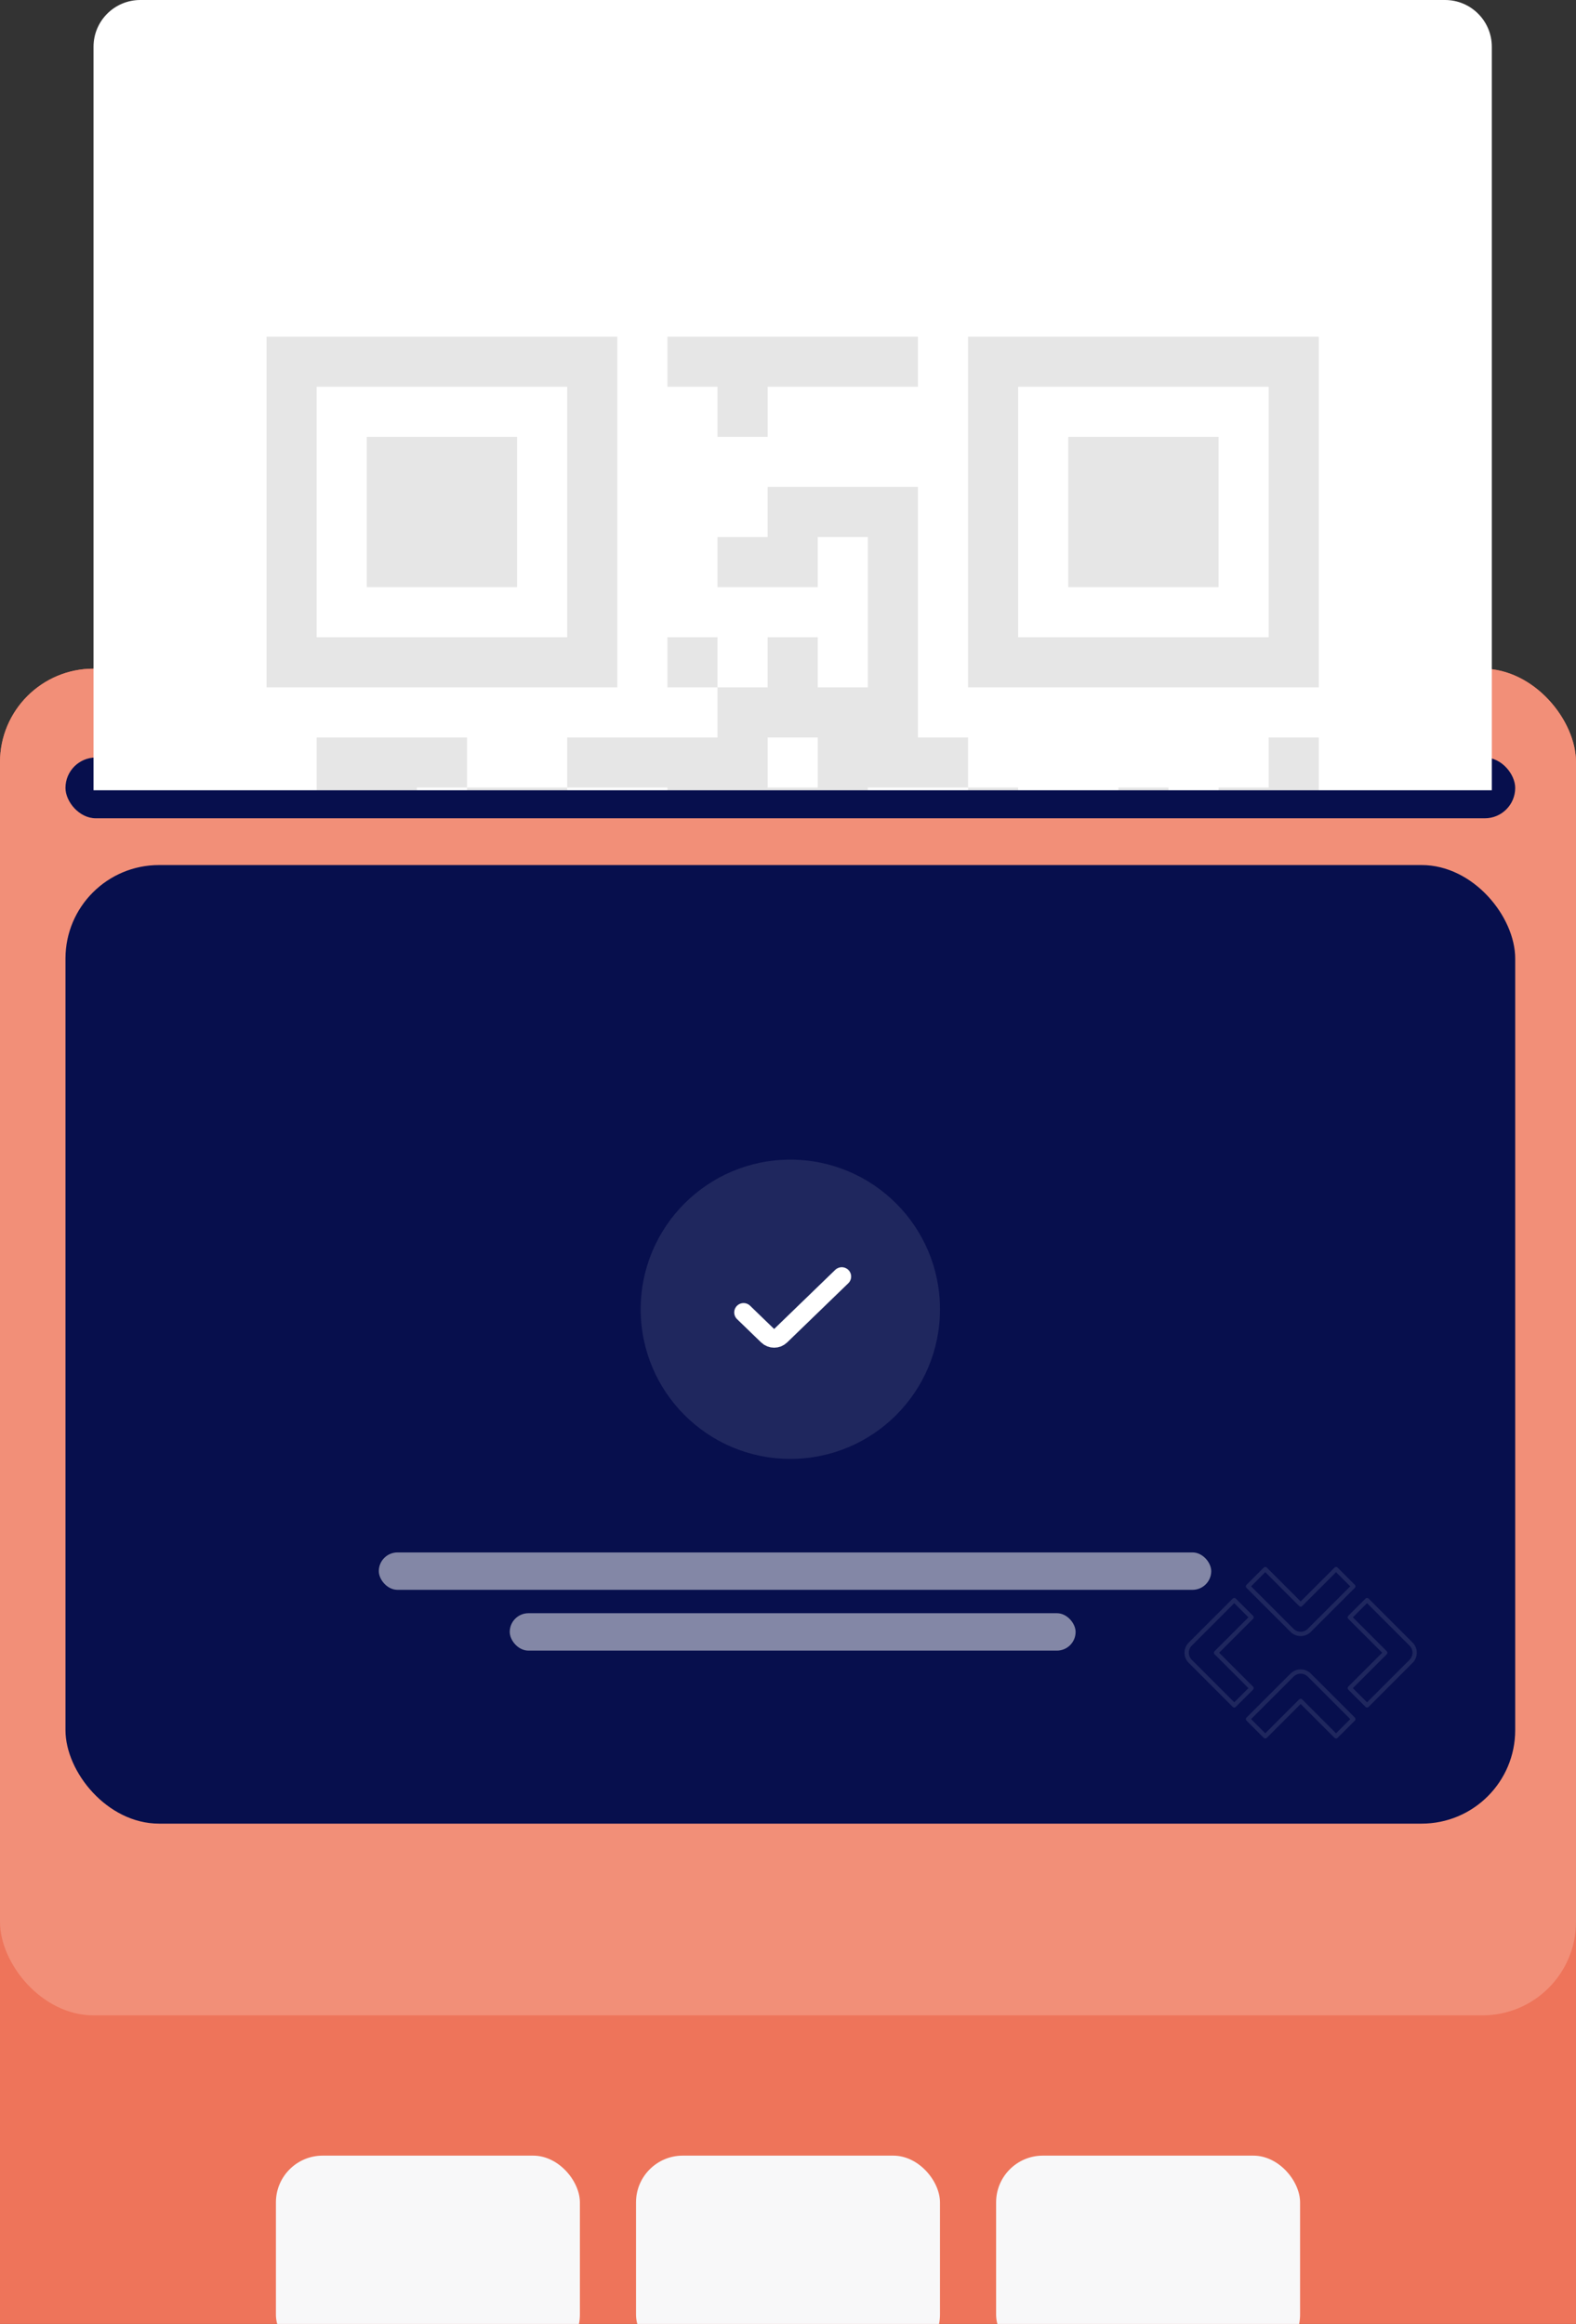
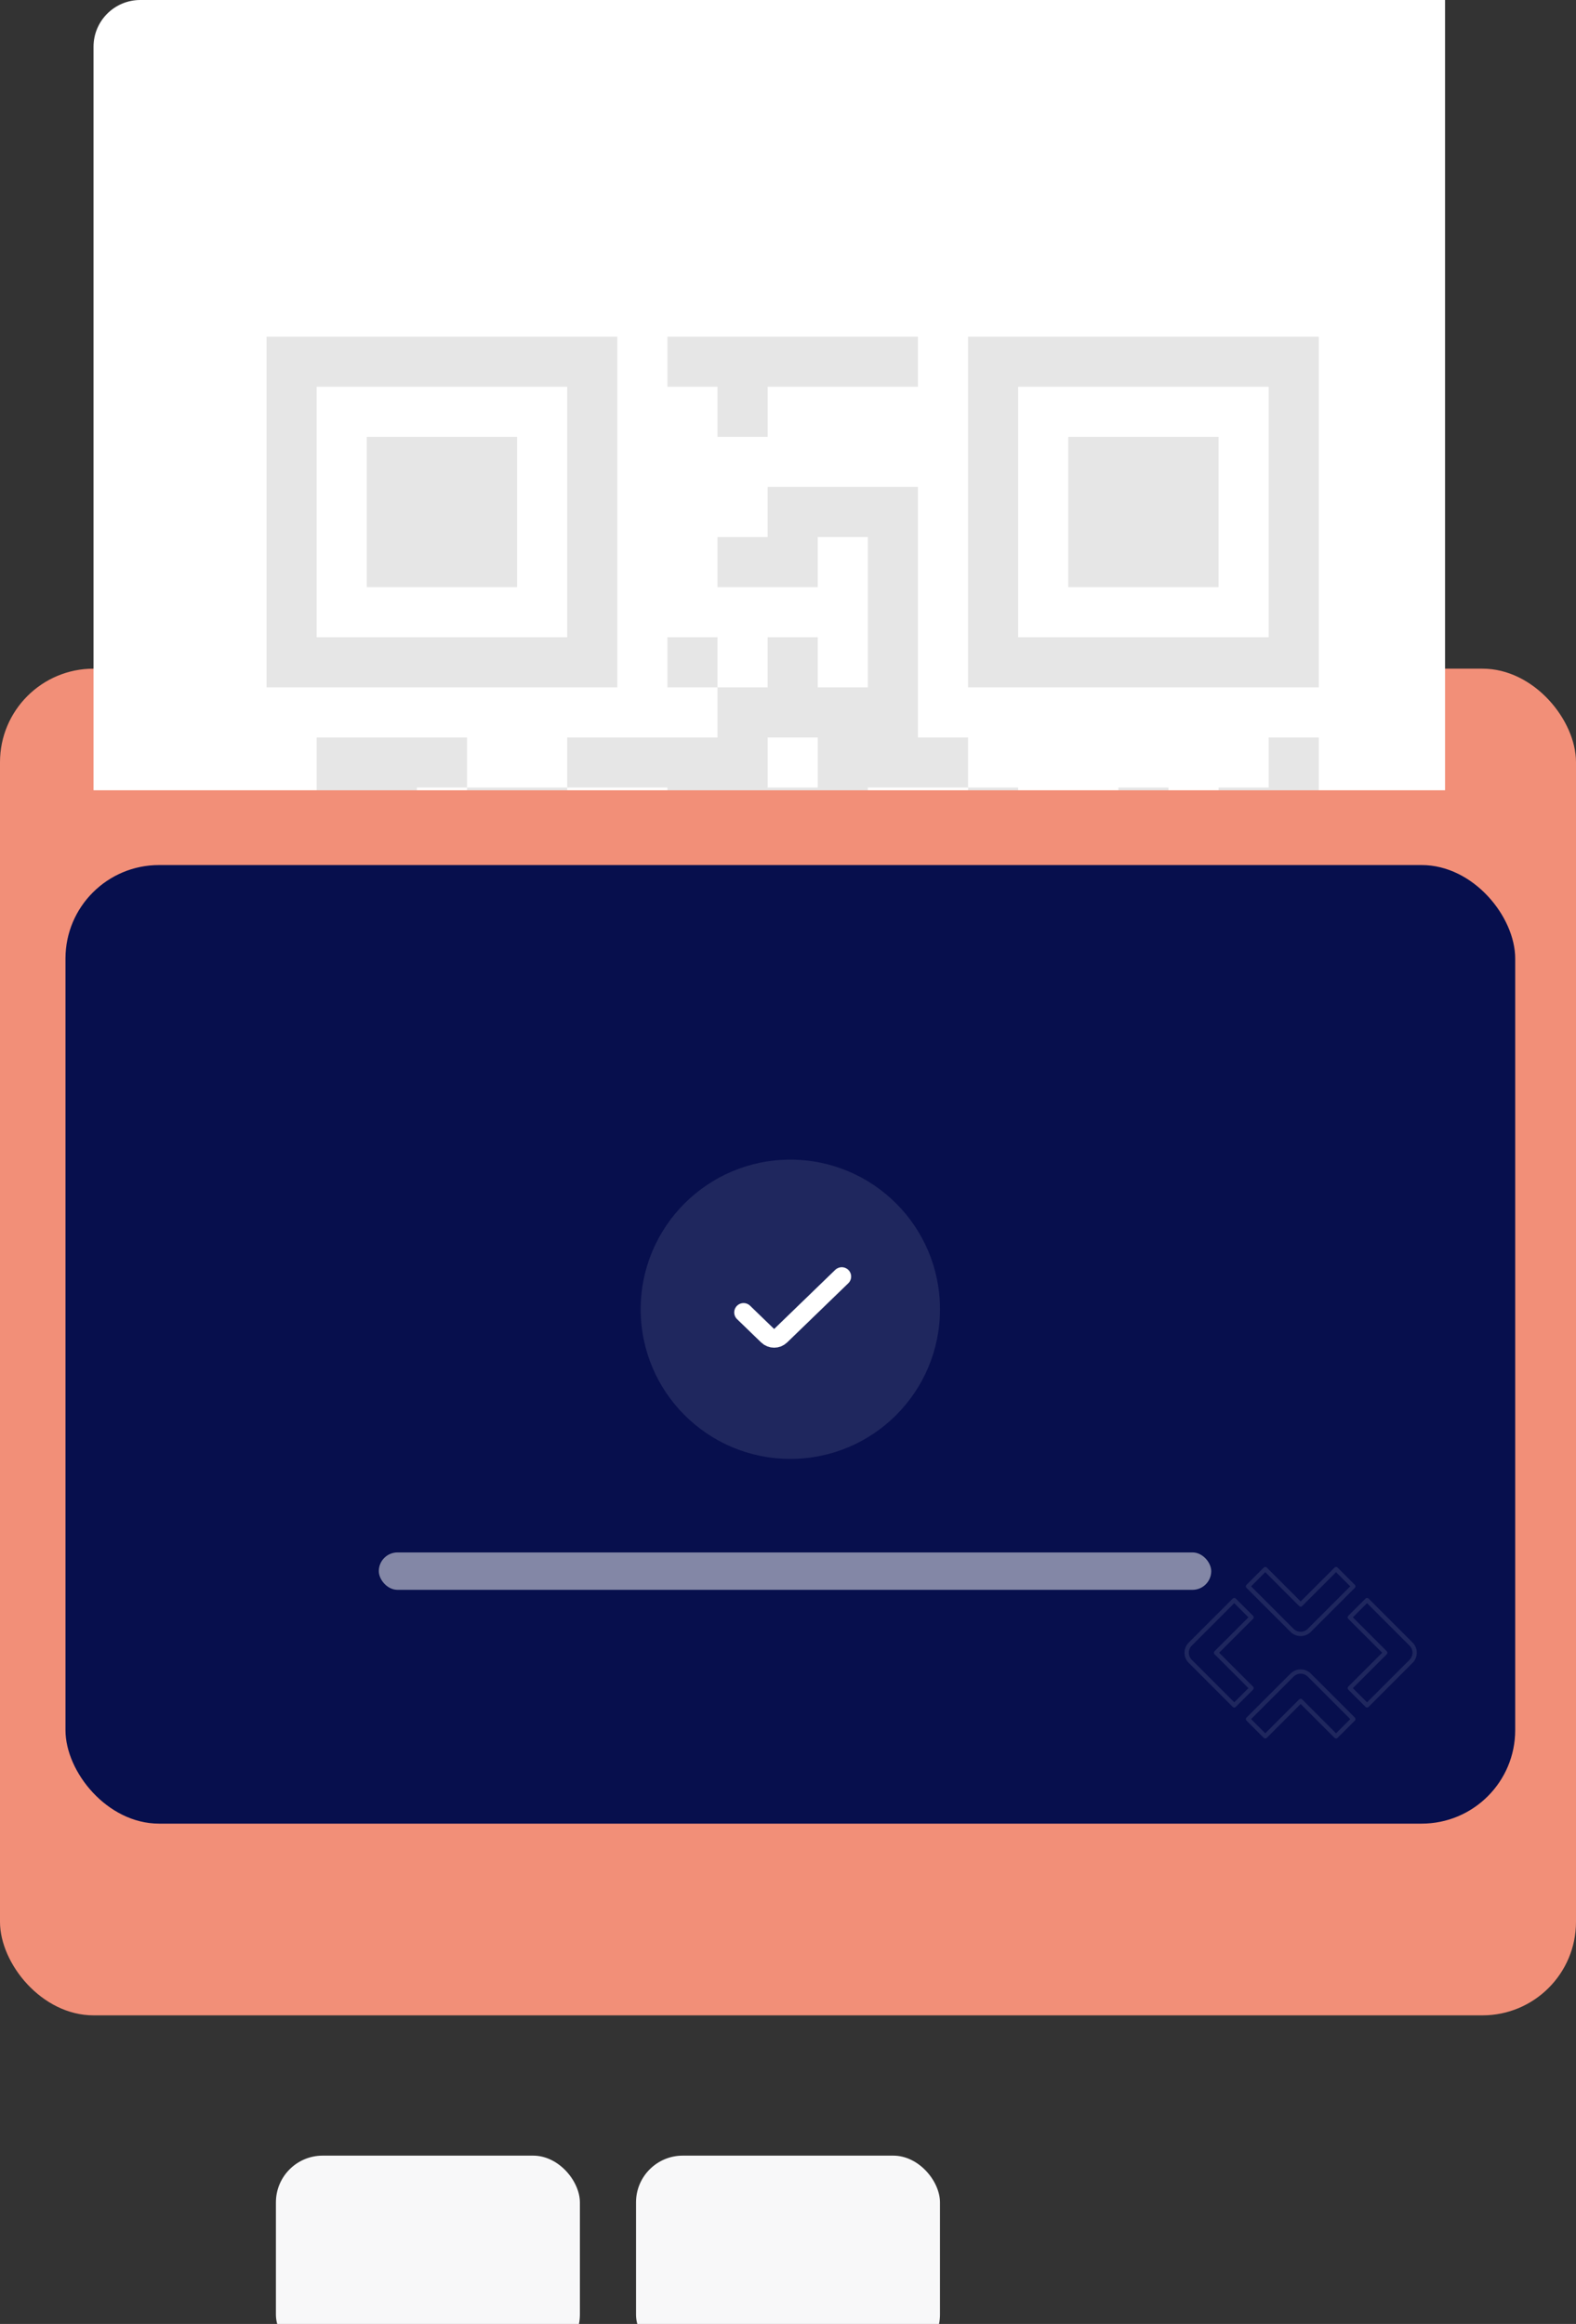
<svg xmlns="http://www.w3.org/2000/svg" fill="none" viewBox="0 0 337 497" height="497" width="337">
  <rect x="0" y="0" width="337" height="497" fill="#333333" stroke="none" />
-   <rect fill="#EE745A" rx="20" height="391" width="337" y="143" />
  <rect fill="#F28F78" rx="20" height="288" width="337" y="143" />
  <rect fill="#070F4D" rx="20" height="205" width="310" y="185" x="14" />
  <rect fill="white" rx="4" height="8" width="178" y="332" x="81" opacity="0.5" />
-   <rect fill="white" rx="4" height="8" width="121" y="345" x="109" opacity="0.5" />
-   <rect fill="#070F4D" rx="6.5" height="13" width="310" y="162" x="14" />
  <rect fill="#F8F8F9" rx="10" height="44" width="65" y="461" x="59" />
  <rect fill="#F8F8F9" rx="10" height="44" width="65" y="461" x="136" />
-   <rect fill="#F8F8F9" rx="10" height="44" width="65" y="461" x="213" />
  <path stroke-linejoin="round" stroke-miterlimit="10" stroke-width="0.922" stroke-opacity="0.1" stroke="white" d="M278.125 363.764L285.693 371.333L289.379 367.647L279.967 358.236C278.95 357.218 277.299 357.218 276.282 358.236L266.87 367.647L270.556 371.333L278.125 363.764Z" clip-rule="evenodd" fill-rule="evenodd" />
  <path stroke-linejoin="round" stroke-miterlimit="10" stroke-width="0.922" stroke-opacity="0.1" stroke="white" d="M260.042 353.452L267.611 361.021L263.926 364.706L254.514 355.294C253.496 354.277 253.496 352.627 254.514 351.609L263.926 342.197L267.611 345.883L260.042 353.452Z" clip-rule="evenodd" fill-rule="evenodd" />
  <path stroke-linejoin="round" stroke-miterlimit="10" stroke-width="0.922" stroke-opacity="0.1" stroke="white" d="M278.125 343.137L270.557 335.568L266.871 339.254L276.283 348.666C277.3 349.683 278.951 349.683 279.968 348.666L289.38 339.254L285.694 335.568L278.125 343.137Z" clip-rule="evenodd" fill-rule="evenodd" />
  <path stroke-linejoin="round" stroke-miterlimit="10" stroke-width="0.922" stroke-opacity="0.1" stroke="white" d="M296.204 353.451L288.635 345.882L292.32 342.196L301.732 351.608C302.75 352.626 302.75 354.276 301.732 355.293L292.32 364.705L288.635 361.02L296.204 353.451Z" clip-rule="evenodd" fill-rule="evenodd" />
  <circle fill-opacity="0.1" fill="white" r="32" cy="280" cx="169" />
  <path stroke-linejoin="round" stroke-linecap="round" stroke-width="4" stroke="white" d="M159 280.674L164.145 285.654C164.92 286.404 166.151 286.404 166.927 285.654L180 273" />
-   <path fill="white" d="M20 10C20 4.477 24.477 0 30 0H309C314.523 0 319 4.477 319 10V169H20V10Z" />
+   <path fill="white" d="M20 10C20 4.477 24.477 0 30 0H309V169H20V10Z" />
  <path fill-opacity="0.1" fill="black" d="M57 72H67.714H78.429H89.143H99.857H110.571H121.286H132V82.714V93.429V104.143V114.857V125.571V136.286V147H121.286H110.571H99.857H89.143H78.429H67.714H57V136.286V125.571V114.857V104.143V93.429V82.714V72ZM121.286 136.286H110.571H99.857H89.143H78.429H67.714V125.571V114.857V104.143V93.429V82.714H78.429H89.143H99.857H110.571H121.286V93.429V104.143V114.857V125.571V136.286ZM142.714 72H153.429H164.143H174.857H185.571H196.286V82.714H185.571H174.857H164.143V93.429H153.429L153.429 82.714H142.714V72ZM217.714 72H207V82.714V93.429V104.143V114.857V125.571V136.286V147H217.714H228.429H239.143H249.857H260.571H271.286H282V136.286V125.571V114.857V104.143V93.429V82.714V72H271.286H260.571H249.857H239.143H228.429H217.714ZM271.286 125.571V136.286H260.571H249.857H239.143H228.429H217.714V125.571V114.857V104.143V93.429V82.714H228.429H239.143H249.857H260.571H271.286V93.429V104.143V114.857V125.571ZM78.429 93.429H89.143H99.857H110.571V104.143V114.857V125.571H99.857H89.143H78.429V114.857V104.143V93.429ZM239.143 93.429H228.429V104.143V114.857V125.571H239.143H249.857H260.571V114.857V104.143V93.429H249.857H239.143ZM164.143 104.143H174.857H185.571H196.286V114.857V125.571V136.286V147V157.714L207 157.714V168.429H196.286H185.571V169H142.714V168.429H132H121.286V157.714H132H142.714L153.429 157.714L153.429 147H164.143V136.286H174.857V147H185.571V136.286V125.571V114.857H174.857V125.571H164.143H153.429V114.857H164.143V104.143ZM153.429 147H142.714V136.286H153.429V147ZM121.286 169V168.429L110.571 168.429L99.857 168.429V157.714H89.143H78.429H67.714V168.429V169H89.143V168.429H99.857V169H121.286ZM282 169V168.429V157.714H271.286V168.429L260.571 168.429V169H282ZM249.857 169V168.429H239.143V169H249.857ZM217.714 169V168.429L207 168.429V169H217.714ZM174.857 168.429L174.857 157.714H164.143V168.429H174.857Z" clip-rule="evenodd" fill-rule="evenodd" />
</svg>